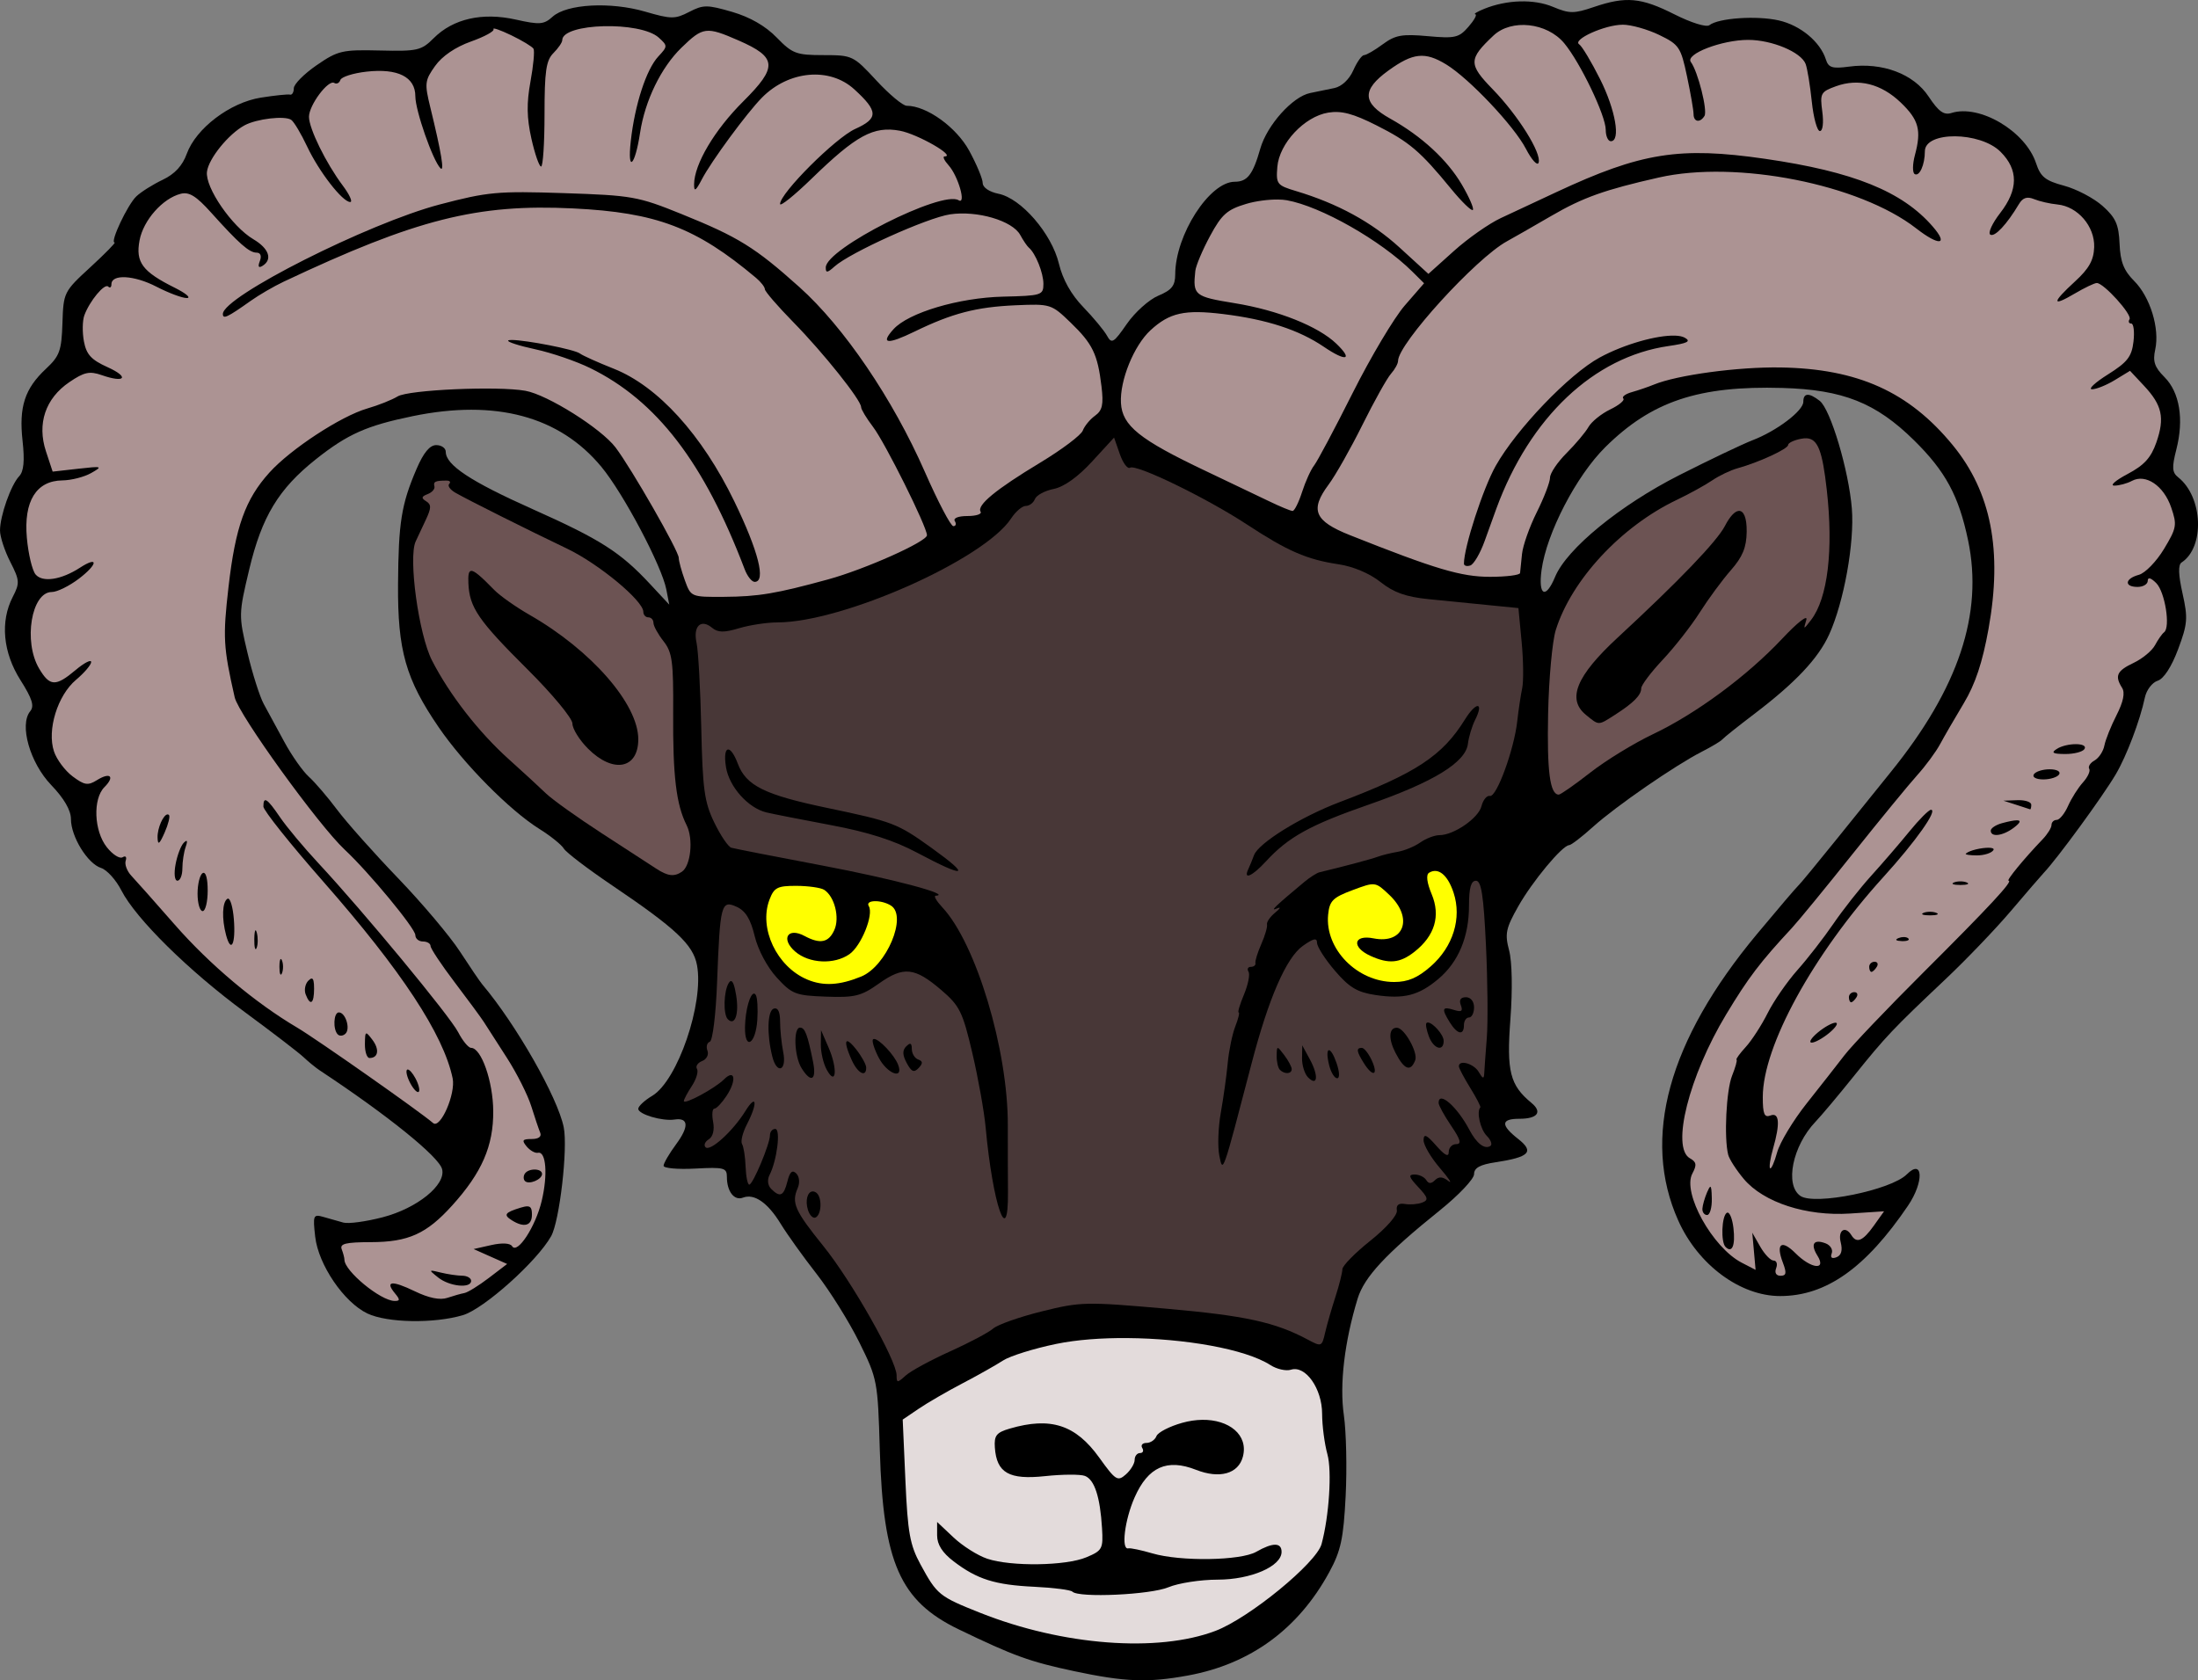
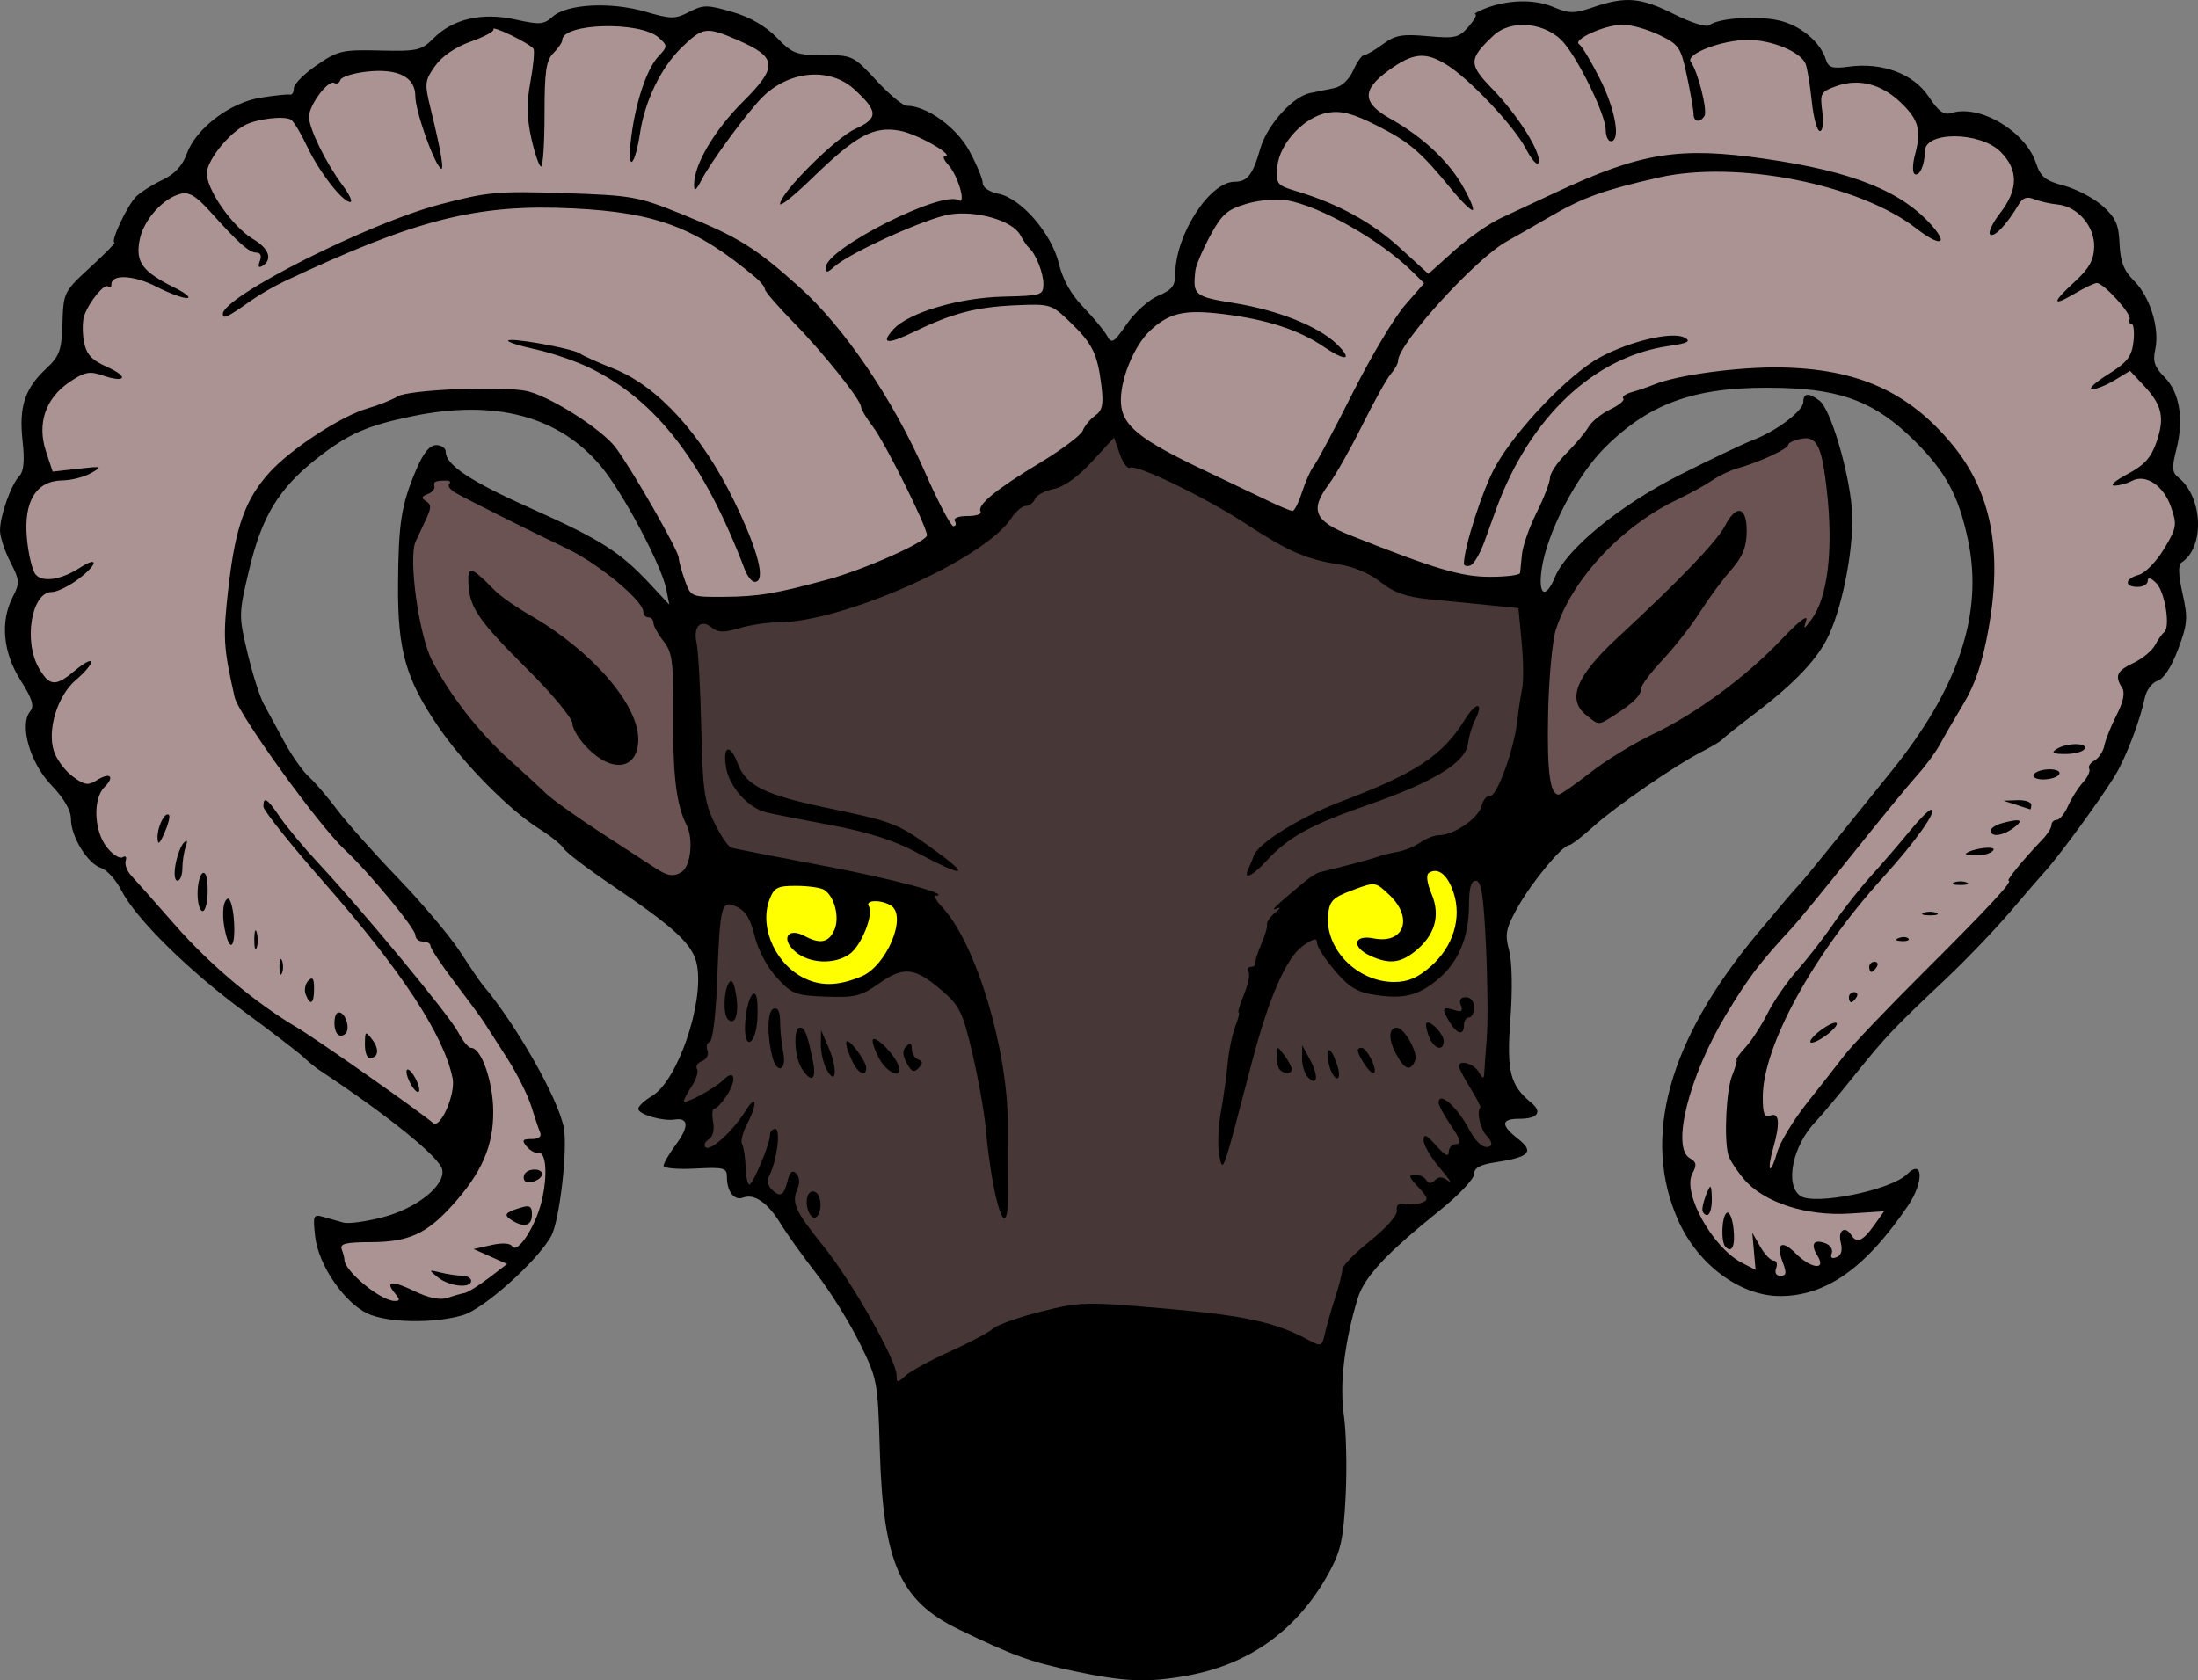
<svg xmlns="http://www.w3.org/2000/svg" version="1.1" viewBox="0 0 578.56 442.32">
  <rect x="0" y="0" width="578.56" height="442.32" fill="#808080" stroke="none" />
  <g transform="translate(-13.333 -29.491)" stroke-width="1.333">
    <path d="m296 469.4c-11.623-2.474-15.87-4.013-30.32-10.992-15.447-7.46-19.897-17.551-20.758-47.075-0.534-18.307-0.638-18.856-5.412-28.503-2.677-5.41-7.736-13.51-11.242-18-3.506-4.49-7.755-10.421-9.441-13.181-3.401-5.565-6.954-8.029-9.929-6.887-2.286 0.877-4.231-1.62-4.231-5.429 0-2.43-0.74-2.627-8.333-2.22-4.583 0.246-8.333-0.088-8.333-0.741 0-0.653 1.48-3.194 3.289-5.646 3.457-4.685 3.307-7.08-0.407-6.52-3.221 0.486-9.549-1.385-9.549-2.823 0-0.678 1.65-2.215 3.667-3.416 6.672-3.972 13.676-24.394 11.798-34.402-1.011-5.391-5.536-9.641-22.39-21.032-6.375-4.309-12.075-8.654-12.667-9.657-0.591-1.002-3.497-3.336-6.456-5.186-7.771-4.858-19.835-17.043-26.474-26.74-8.681-12.68-10.823-20.206-10.706-37.618 0.109-16.282 0.87-21.047 4.845-30.333 1.859-4.343 3.497-6.333 5.213-6.333 1.376 0 2.502 0.795 2.502 1.768 0 3.476 6.561 7.808 22.822 15.069 17.886 7.987 23.115 11.319 30.927 19.706l5.083 5.457-0.774-4c-1.201-6.203-11.28-25.248-17.072-32.257-11.017-13.332-27.824-17.859-49.652-13.374-12.144 2.495-17.181 4.736-25.509 11.346-9.827 7.8-14.243 15.099-17.56 29.027-2.792 11.721-2.8 12.094-0.46 21.924 1.309 5.5 3.239 11.569 4.288 13.488s3.493 6.418 5.43 10 4.838 7.702 6.447 9.155c1.608 1.454 4.951 5.354 7.428 8.667 2.477 3.313 9.697 11.424 16.044 18.024s13.68 15.293 16.294 19.318c2.614 4.025 5.266 7.925 5.893 8.667 8.886 10.521 19.859 29.78 21.423 37.603 1.114 5.57-1.098 24.704-3.313 28.654-3.717 6.631-17.699 19.148-23.226 20.793-7.586 2.257-19.91 2.044-25.133-0.435-6.18-2.933-12.916-12.839-13.748-20.216-0.637-5.65-0.504-5.967 2.179-5.2 1.571 0.449 3.93 1.117 5.242 1.484 1.312 0.367 5.962-0.263 10.333-1.4 9.112-2.37 16.729-8.544 15.647-12.682-0.861-3.292-14.473-14.279-32.111-25.918-1.111-0.733-3.054-2.314-4.318-3.514-1.264-1.199-8.216-6.535-15.45-11.857-14.822-10.904-28.748-24.635-32.556-32.1-1.404-2.751-3.803-5.399-5.333-5.885-3.537-1.123-7.919-8.237-7.925-12.869-0.003-2.314-1.813-5.44-5.178-8.942-5.622-5.851-8.48-15.901-5.534-19.452 1.128-1.359 0.514-3.31-2.572-8.178-4.621-7.286-5.374-15.451-2.023-21.93 1.871-3.619 1.819-4.342-0.667-9.214-1.484-2.908-2.697-6.619-2.697-8.246 0-3.866 2.872-11.994 5.05-14.293 1.207-1.274 1.47-4.043 0.885-9.333-0.988-8.93 0.575-13.726 6.176-18.958 3.588-3.352 4.088-4.741 4.323-12.003 0.261-8.094 0.367-8.306 7.342-14.72 3.892-3.579 6.766-6.507 6.385-6.507-1.277 0 3.425-9.976 5.728-12.152 1.252-1.184 4.374-3.147 6.937-4.363 3.153-1.496 5.199-3.702 6.327-6.822 2.431-6.722 11.388-13.516 19.514-14.803 3.667-0.581 7.117-0.937 7.667-0.791 0.55 0.146 1-0.607 1-1.671s2.703-3.796 6.008-6.069c5.604-3.855 6.724-4.116 16.661-3.877 9.903 0.239 10.901 0.009 14.171-3.261 5.105-5.105 12.802-6.845 21.585-4.879 6.296 1.409 7.4 1.323 9.695-0.753 3.713-3.36 15.226-3.993 24.355-1.339 6.875 1.999 7.867 2.005 11.597 0.077 3.714-1.921 4.723-1.922 11.298-0.01 4.698 1.366 8.794 3.72 11.727 6.74 4.132 4.254 5.155 4.641 12.292 4.641 7.631 0 7.906 0.131 13.946 6.667 3.389 3.667 6.985 6.667 7.993 6.667 5.255 0 13.084 5.64 16.474 11.869 1.943 3.57 3.533 7.385 3.533 8.478 0 1.156 1.734 2.333 4.151 2.817 5.965 1.193 14.008 10.495 15.902 18.392 1.003 4.181 3.212 8.122 6.405 11.43 2.681 2.777 5.492 6.165 6.246 7.529 1.24 2.241 1.745 1.942 5.238-3.099 2.126-3.068 5.859-6.411 8.295-7.429 3.518-1.47 4.43-2.619 4.436-5.585 0.021-10.393 9.018-24.401 15.672-24.401 3.321 0 4.772-1.881 6.721-8.714 1.763-6.182 8.486-13.69 13.109-14.638 1.736-0.356 4.606-0.946 6.377-1.311 1.934-0.399 3.928-2.263 4.992-4.667 0.975-2.202 2.25-4.003 2.834-4.003 0.584 0 2.802-1.287 4.929-2.859 3.277-2.423 5.081-2.749 11.825-2.137 7.205 0.653 8.221 0.419 10.737-2.474 1.528-1.758 2.333-3.234 1.788-3.28-0.545-0.046 0.509-0.691 2.342-1.432 5.989-2.42 13.076-2.627 18.099-0.528 4.359 1.821 5.522 1.826 10.774 0.043 8.447-2.868 12.412-2.506 21.216 1.935 4.414 2.226 8.401 3.462 9.188 2.847 2.403-1.879 12.409-2.567 18.251-1.255 5.696 1.28 10.932 5.623 12.416 10.298 0.682 2.149 1.694 2.459 6.098 1.868 8.782-1.178 16.989 1.909 20.938 7.875 2.607 3.939 4.021 4.961 5.998 4.334 7.443-2.362 19.505 4.796 22.287 13.226 1.185 3.59 2.441 4.598 7.377 5.918 3.272 0.875 7.837 3.278 10.145 5.34 3.449 3.082 4.243 4.854 4.458 9.95 0.2 4.735 1.107 7.046 3.838 9.778 4.22 4.22 6.765 12.509 5.546 18.061-0.688 3.131-0.181 4.637 2.444 7.262 3.988 3.988 5.151 11.077 3.121 19.022-1.222 4.784-1.136 6.064 0.497 7.36 6.516 5.171 7.032 18.4 0.874 22.407-0.929 0.604-0.847 3.228 0.252 8.142 1.455 6.503 1.335 8.02-1.167 14.708-1.732 4.628-3.774 7.769-5.383 8.28-1.426 0.453-2.936 2.433-3.355 4.401-1.311 6.152-4.811 15.385-7.676 20.244-3.429 5.817-15.298 22.065-18.92 25.901-0.744 0.788-4.644 5.31-8.667 10.05-4.023 4.74-11.786 12.84-17.251 18-13.862 13.089-15.766 15.101-24.064 25.438-4.033 5.024-8.593 10.454-10.132 12.066-6.047 6.333-8.145 16.663-3.965 19.525 3.726 2.551 23.846-1.528 27.994-5.677 4.334-4.334 4.577 1.977 0.317 8.254-11.138 16.412-21.562 23.776-33.659 23.776-10.49 0-21.593-8.226-26.803-19.859-9.722-21.705-2.664-47.377 20.748-75.475 5.5-6.6 10.36-12.3 10.801-12.667 0.441-0.367 5.147-6.067 10.458-12.667s11.588-14.388 13.949-17.306c17.833-22.047 24.37-41.645 20.33-60.955-2.454-11.727-5.945-18.188-14.243-26.356-10.021-9.865-18.693-13.312-34.639-13.768-22.047-0.631-34.413 3.503-46.616 15.584-7.622 7.546-15.442 22.616-16.772 32.32-0.931 6.793 1.079 7.817 3.564 1.817 3.058-7.383 17.083-18.864 32.716-26.781 8.04-4.072 16.719-8.208 19.285-9.192 6.321-2.423 13.333-7.734 13.333-10.097 0-2.373 1.472-2.463 4.305-0.265 2.853 2.213 7.661 18.324 8.469 28.374 0.723 8.998-2.093 24.618-5.977 33.149-2.877 6.32-8.876 12.679-19.775 20.961-4.229 3.213-7.988 6.21-8.355 6.66-0.367 0.45-2.767 1.889-5.333 3.2-7.077 3.613-22.673 14.375-28.667 19.783-2.933 2.646-5.769 4.826-6.301 4.843-1.811 0.058-9.687 9.529-13.415 16.132-3.262 5.777-3.554 7.192-2.394 11.574 0.788 2.975 0.926 10.298 0.341 18.119-1.028 13.756-0.125 17.348 5.538 22.024 2.946 2.433 1.615 4.182-3.181 4.182-4.884 0-4.978 1.642-0.306 5.317 4.31 3.39 2.959 4.782-5.949 6.129-4.126 0.624-5.667 1.478-5.667 3.139 0 1.255-4.05 5.537-8.999 9.515-14.213 11.423-19.917 17.553-21.659 23.279-3.46 11.37-4.782 22.557-3.619 30.62 0.635 4.4 0.848 14 0.475 21.333-0.57 11.202-1.258 14.399-4.303 20-8.137 14.966-20.731 24.193-37.14 27.211-10.601 1.95-16.626 1.721-30.088-1.144z" />
-     <path d="m310.11 381.73c-6.799-0.053-13.382 0.429-18.775 1.543-5.867 1.212-12.158 3.176-13.98 4.365s-6.622 3.893-10.666 6.008c-4.044 2.115-9.241 5.128-11.549 6.695l-4.195 2.85 0.711 16.068c0.606 13.711 1.189 16.951 3.977 22.07 4.348 7.986 4.891 8.424 15.703 12.725 21.661 8.616 46.715 10.538 61.943 4.752 8.861-3.367 26.566-17.863 27.918-22.857 1.988-7.345 2.761-19.23 1.537-23.637-0.761-2.741-1.387-7.53-1.391-10.641-9e-3 -6.652-4.37-12.83-8.197-11.615-1.296 0.411-3.733-0.137-5.416-1.219-6.661-4.279-22.662-6.99-37.619-7.107zm19.623 21.523c7.131-0.112 12.25 3.978 10.754 9.697-1.181 4.516-6.124 5.9-12.342 3.457-7.634-2.999-12.606-0.764-16.154 7.258-2.619 5.921-3.603 13.892-1.656 13.42 0.55-0.133 3.401 0.464 6.334 1.326 7.393 2.174 23.222 1.933 27.332-0.416 4.355-2.49 6.668-2.483 6.668 0.02 0 3.807-8.055 7.303-16.838 7.309-4.494 3e-3 -10.324 0.906-12.957 2.006-4.742 1.981-23.584 2.841-25.271 1.154-0.464-0.464-4.965-1.042-10.002-1.283-10.398-0.497-15.051-1.962-21.26-6.697-2.969-2.265-4.34-4.425-4.34-6.838v-3.527l4.334 4.084c2.383 2.245 6.372 4.762 8.865 5.594 6.283 2.096 20.643 1.893 26.057-0.369 4.232-1.768 4.481-2.229 4.154-7.666-0.496-8.245-1.983-12.799-4.498-13.764-1.2-0.46-5.921-0.435-10.492 0.055-9.484 1.016-12.756-0.848-13.219-7.525-0.219-3.17 0.405-3.962 3.936-4.994 10.748-3.141 17.331-1.006 23.531 7.635 4.304 5.999 4.848 6.345 7 4.449 1.283-1.13 2.332-2.861 2.332-3.848 0-0.986 0.635-1.793 1.412-1.793 0.777 0 1.041-0.601 0.588-1.334-0.453-0.733 0.048-1.332 1.113-1.332 1.065 0 2.245-0.807 2.623-1.793 0.378-0.986 3.435-2.562 6.793-3.502 1.804-0.505 3.557-0.755 5.203-0.781z" fill="#e3dbdb" />
    <path d="m306.58 144.68-5.816 6.334c-3.699 4.029-7.364 6.644-10.07 7.186-2.34 0.468-4.565 1.664-4.947 2.66-0.382 0.996-1.463 1.811-2.4 1.811s-2.671 1.476-3.853 3.281c-7.082 10.809-44.342 27.387-61.557 27.387-2.726 0-7.257 0.689-10.068 1.531-3.956 1.185-5.562 1.159-7.098-0.115-2.952-2.45-5.051-0.417-4.09 3.959 0.458 2.084 1.015 12.18 1.24 22.436 0.354 16.106 0.82 19.492 3.418 24.857 1.654 3.417 3.679 6.409 4.502 6.648 0.823 0.24 11.623 2.353 24 4.695 18.546 3.51 34.307 7.711 29.777 7.936-0.579 0.029 0.21 1.403 1.752 3.053 8.888 9.508 17.289 37.462 17.242 57.373-0.012 5.294 0.006 13.206 0.041 17.582 0.122 15.245-4.015 3.294-5.873-16.969-0.387-4.224-1.969-13.069-3.516-19.656-2.546-10.846-3.319-12.409-8.191-16.58-6.976-5.972-9.917-6.277-16.381-1.691-4.68 3.32-6.338 3.731-13.947 3.455-8.008-0.29-8.951-0.656-12.957-5.029-2.516-2.746-4.943-7.31-5.811-10.928-1.067-4.447-2.408-6.632-4.717-7.684-4.102-1.869-4.397-0.739-5.172 19.764-0.324 8.578-1.17 15.501-1.924 15.752-0.74 0.247-1.017 1.305-0.615 2.352s-0.229 2.271-1.4 2.721c-1.172 0.45-1.783 1.382-1.357 2.07 0.426 0.689-0.177 2.705-1.34 4.481-1.163 1.775-2.115 3.563-2.115 3.975 0 1.088 8.186-3.317 10.541-5.672 2.908-2.908 3.425 0.145 0.723 4.269-1.23 1.878-2.685 3.416-3.232 3.416s-0.695 1.563-0.33 3.475c0.404 2.113-0.045 3.913-1.147 4.594-0.996 0.615-1.375 1.554-0.844 2.086 1.212 1.212 7.173-4.195 10.461-9.488 2.994-4.821 3.334-2.16 0.439 3.438-1.13 2.185-1.712 4.527-1.295 5.203 0.418 0.676 0.84 3.358 0.938 5.961 0.098 2.603 0.532 4.729 0.963 4.727 0.962-7e-3 5.449-10.721 5.449-13.01 0-0.909 0.628-1.652 1.395-1.652 1.489 0 0.455 8.313-1.508 12.129-0.654 1.27-0.474 2.751 0.443 3.668 2.331 2.331 3.295 1.879 4.266-1.99 0.632-2.52 1.296-3.114 2.322-2.088 0.831 0.831 0.992 2.458 0.383 3.859-1.69 3.886-0.794 5.904 6.807 15.324 7.423 9.199 19.227 30.047 19.227 33.957 0 2.052 0.182 2.057 2.394 0.055 1.317-1.192 6.566-4.047 11.666-6.344 5.1-2.297 10.213-5.009 11.361-6.025s6.895-3.043 12.771-4.506c10.247-2.55 11.593-2.58 32.805-0.715 20.814 1.83 28.687 3.554 37.297 8.17 3.506 1.88 3.656 1.819 4.479-1.775 0.468-2.046 1.688-6.289 2.707-9.432 1.02-3.142 1.853-6.449 1.853-7.348s3.304-4.271 7.344-7.494c4.242-3.385 7.199-6.759 7-7.986-0.229-1.417 0.48-1.983 2.127-1.701 1.359 0.233 3.399 0.066 4.533-0.369 1.735-0.666 1.569-1.316-1.037-4.09-2.486-2.647-2.673-3.299-0.945-3.299 1.185 0 2.556 0.652 3.049 1.449 0.633 1.024 1.313 1.035 2.314 0.033 1.002-1.002 2.033-0.938 3.516 0.217 1.154 0.899 0.149-0.637-2.234-3.412-2.383-2.776-4.314-6.076-4.291-7.334 0.033-1.783 0.768-1.461 3.334 1.455 2.264 2.573 3.291 3.093 3.291 1.666 0-1.141 0.881-2.074 1.959-2.074 1.48 0 1.153-1.187-1.334-4.852-1.811-2.669-3.293-5.369-3.293-6 0-3.292 4.881 0.974 8.098 7.08 1.895 3.596 3.984 5.212 5.516 4.266 0.591-0.365 0.17-1.568-0.936-2.674-1.697-1.697-2.754-6.365-1.695-7.486 0.173-0.183-1.028-2.505-2.668-5.158-1.64-2.653-2.981-5.203-2.981-5.666 0-1.831 3.947-0.706 5.227 1.49 1.077 1.85 1.379 1.919 1.453 0.334 0.051-1.1 0.356-5.301 0.676-9.334 0.32-4.033 0.219-14.984-0.225-24.334-0.622-13.123-1.223-17-2.635-17-1.3 0-1.83 1.882-1.83 6.504 0 8.25-2.762 14.886-8.053 19.338-5.206 4.38-9.056 5.362-16.592 4.232-4.765-0.715-6.876-1.982-10.648-6.389-2.588-3.024-4.707-6.332-4.707-7.35 0-1.382-0.953-1.17-3.768 0.834-4.324 3.079-8.975 13.754-13.434 30.832-7.707 29.52-7.561 29.103-8.518 24.363-0.477-2.366-0.3-7.467 0.393-11.334 0.693-3.867 1.511-9.729 1.818-13.029 0.307-3.3 1.207-7.651 2-9.668 0.793-2.017 1.188-3.666 0.877-3.666s0.322-2.128 1.408-4.727 1.621-5.299 1.188-6c-0.433-0.701-0.154-1.273 0.623-1.273 0.777 0 1.316-0.45 1.197-1-0.118-0.55 0.579-2.8 1.549-5 0.97-2.2 1.644-4.518 1.498-5.15-0.146-0.632 0.808-2.026 2.119-3.098 1.483-1.213 1.627-1.622 0.383-1.082-1.823 0.79-0.251-0.717 7.334-7.033 1.467-1.221 3.267-2.365 4-2.539 6.181-1.47 13.687-3.472 15.332-4.09 1.1-0.413 3.447-0.992 5.215-1.287 1.768-0.295 4.451-1.404 5.963-2.463 1.512-1.059 3.768-1.924 5.012-1.924 3.813 0 10.307-4.472 11.104-7.646 0.415-1.653 1.413-2.859 2.217-2.68 1.757 0.391 6.366-12.214 7.193-19.674 0.325-2.933 0.909-6.835 1.297-8.668 0.387-1.833 0.323-7.332-0.143-12.221l-0.846-8.889-7.84-0.777c-4.311-0.428-11.428-1.137-15.816-1.574-5.945-0.592-9.171-1.743-12.658-4.514-2.833-2.252-7.181-4.093-11.021-4.666-8.341-1.244-13.44-3.459-24.148-10.49-10.618-6.972-29.109-15.951-30.756-14.934-0.648 0.4-1.856-1.218-2.686-3.598l-1.508-4.328zm95.709 70.674c0.606 0.016 0.536 1.238-0.674 3.652-0.826 1.649-1.677 4.473-1.891 6.275-0.58 4.891-9.037 10.081-26.096 16.012-15.463 5.376-21.145 8.516-27.078 14.961-3.584 3.893-6.007 4.976-4.66 2.084 0.427-0.917 1.114-2.589 1.525-3.715 1.169-3.198 12.322-10.11 22.586-13.996 20.049-7.591 27.006-12.176 32.908-21.693 1.493-2.407 2.773-3.596 3.379-3.58zm-197.16 11.451c0.635 0.139 1.521 1.358 2.414 3.725 2.186 5.79 7.042 8.194 23.51 11.637 17.34 3.625 18.468 4.057 27.502 10.547 10.596 7.612 9.049 8.095-3.883 1.211-6.051-3.221-12.893-5.405-22.668-7.236-7.7-1.443-15.324-2.943-16.943-3.332-4.798-1.154-9.793-6.744-10.629-11.898-0.524-3.23-0.12-4.832 0.697-4.652zm0.586 60.951c0.523-0.05 0.976 1.191 1.397 3.779 0.797 4.91-0.331 8.132-2.195 6.268-1.266-1.266-1.104-7.43 0.252-9.568 0.191-0.301 0.373-0.462 0.547-0.479zm6.088 3.297c0.167 0.004 0.33 0.122 0.479 0.373 0.405 0.685 0.58 3.62 0.391 6.523-0.426 6.516-3.374 8.184-3.24 1.832 0.094-4.478 1.349-8.75 2.371-8.729zm187.39 0.951c1.254 0 2.143 1.106 2.143 2.666 0 1.467-0.601 2.668-1.334 2.668s-1.332 0.9-1.332 2c0 2.795-1.718 2.49-3.68-0.65-2.284-3.658-2.082-4.333 1.004-3.353 2.041 0.648 2.472 0.358 1.857-1.244-0.522-1.36-0.055-2.086 1.342-2.086zm-181.81 2.939c0.838 0.018 1.285 1.205 1.285 3.449 0 2.169 0.374 5.82 0.832 8.111 0.975 4.876-1.679 5.902-2.881 1.113-1.48-5.897-1.295-12.05 0.381-12.611 0.135-0.045 0.263-0.065 0.383-0.062zm171.79 3.717c1.256-0.002 4.164 3.179 4.164 4.84 0 2.92-2.641 2.131-3.887-1.162-0.624-1.65-0.92-3.236-0.656-3.523 0.096-0.105 0.225-0.154 0.379-0.154zm-165.26 1.344c1.299 0 1.975 1.774 3.43 9 0.978 4.861-0.514 5.693-3.018 1.684-1.932-3.094-2.225-10.684-0.412-10.684zm156.97 0.041c0.064-0.003 0.131-0.003 0.199 0 1.932 0.088 5.538 6.537 4.771 8.533-1.212 3.159-2.889 2.532-5.205-1.947-1.877-3.631-1.755-6.5 0.234-6.586zm-151.44 0.625 1.996 4.598c2.418 5.575 2.014 10.362-0.492 5.824-0.885-1.602-1.583-4.603-1.555-6.668l0.051-3.754zm13.955 2.328c1.3-0.037 5.331 4.16 6.334 6.773 1.562 4.07-2.89 2.425-5.123-1.893-1.173-2.268-1.838-4.418-1.478-4.777 0.067-0.067 0.157-0.1 0.268-0.104zm-7.008 0.59c0.404 0.023 1.175 0.704 2.283 2.113 1.467 1.865 2.666 4.045 2.666 4.846 0 2.647-2.212 1.514-3.785-1.939-1.491-3.273-1.837-5.058-1.164-5.019zm16.471 0.68c0.336-0.012 0.479 0.432 0.479 1.357 0 1.185 0.749 2.432 1.666 2.768 1.265 0.464 1.297 1.006 0.125 2.254-1.207 1.286-1.888 1.002-3.125-1.309-1.143-2.135-1.177-3.357-0.123-4.41 0.428-0.428 0.749-0.652 0.979-0.66zm103.25 0.402 2.031 3.746c2.317 4.274 2.013 7.206-0.488 4.705-0.908-0.908-1.625-3.181-1.596-5.051l0.053-3.4zm15.68 0.668c0.616 0 1.801 1.499 2.637 3.332 1.806 3.963 0.261 4.468-2.102 0.686-1.943-3.111-2.064-4.018-0.535-4.018zm-22.117 0.039c0.254-0.024 0.745 0.609 1.707 1.881 1.077 1.423 1.957 3.075 1.957 3.668 0 1.304-1.882 1.419-3.111 0.189-0.489-0.489-0.869-2.14-0.846-3.668 0.021-1.365 0.039-2.046 0.293-2.07zm13.479 0.57c0.439 0.003 1.181 1.081 1.963 3.322 0.828 2.376 0.901 4.068 0.178 4.068-0.681 0-1.621-1.529-2.09-3.397-0.658-2.621-0.548-3.997-0.051-3.994zm-135.94 37.184c0.271-0.014 0.569 0.068 0.885 0.264 1.605 0.992 1.608 5.558 0.004 6.549-0.681 0.421-1.621-0.437-2.088-1.908-0.805-2.537-0.107-4.835 1.199-4.904z" fill="#483737" />
    <path d="m389.94 283.88c5.886-5.168 8.216-12.693 6.005-19.392-1.558-4.719-4.045-6.737-6.463-5.242-0.828 0.512-0.571 2.599 0.693 5.624 2.393 5.729 0.832 10.958-4.531 15.176-3.816 3.002-6.749 3.274-11.577 1.074-5.076-2.313-4.497-5.673 0.795-4.614 8.077 1.615 10.601-5.372 4.142-11.465-3.664-3.457-3.671-3.458-9.667-1.22-5.186 1.936-6.056 2.812-6.412 6.458-0.88 9.023 7.632 17.707 17.365 17.717 3.64 4e-3 6.199-1.088 9.648-4.117z" fill="#ff0" />
    <path d="m240 286.57c6.68-2.729 12.23-15.916 7.863-18.681-2.57-1.627-6.875-1.525-5.847 0.139 1.354 2.191-1.971 10.458-5.082 12.636-4.016 2.813-10.63 2.493-14.302-0.692-3.842-3.332-1.955-6.462 2.469-4.094 4.118 2.204 6.327 1.769 7.836-1.543 1.485-3.259 0.074-8.863-2.672-10.609-0.88-0.559-4.165-1.026-7.3-1.038-4.994-0.018-5.872 0.432-7.088 3.632-2.868 7.542 1.917 17.655 9.95 21.033 4.218 1.773 8.492 1.537 14.171-0.784z" fill="#ff0" />
    <path d="m488.85 144.87c-0.432-0.02-0.903 0.025-1.416 0.123-1.886 0.361-3.43 1.094-3.43 1.631 0 1.034-7.749 4.606-13.332 6.144-1.833 0.505-4.835 1.942-6.668 3.191s-6.032 3.56-9.332 5.135c-14.622 6.979-27.689 21.04-31.824 34.244-0.919 2.933-1.826 12.833-2.018 22-0.318 15.235 0.483 21.332 2.805 21.332 0.479 0 4.208-2.607 8.287-5.795 4.079-3.188 11.49-7.73 16.469-10.094 11.402-5.412 24.862-15.36 34.076-25.18 3.989-4.252 6.777-6.424 6.33-4.932-0.793 2.646-0.782 2.646 1.232 0.041 4.401-5.691 5.941-18.441 4.144-34.322-1.142-10.098-2.302-13.382-5.324-13.52zm-357.96 11.135c-2.97 0-3.553 0.273-3.209 1.504 0.19 0.68-0.611 1.604-1.779 2.053-1.652 0.634-1.742 1.05-0.406 1.875 1.397 0.864 1.388 1.76-0.045 4.814-0.968 2.064-2.182 4.654-2.697 5.754-1.993 4.252 0.779 24.496 4.293 31.359 4.616 9.016 12.279 18.866 20.246 26.023 3.643 3.272 8.012 7.292 9.709 8.932 1.697 1.64 8.316 6.373 14.709 10.516 6.393 4.143 12.824 8.32 14.291 9.281 3.088 2.025 4.752 2.236 6.803 0.867 2.368-1.58 3.087-8.653 1.25-12.289-2.729-5.402-3.636-12.986-3.531-29.533 0.086-13.549-0.238-15.95-2.545-18.883-1.454-1.848-2.643-4.015-2.643-4.816 0-0.801-0.601-1.457-1.334-1.457s-1.332-0.654-1.332-1.453c0-2.923-11.751-12.657-20.094-16.645-10.481-5.01-25.881-12.719-29.34-14.688-1.403-0.799-2.155-1.849-1.67-2.334 0.485-0.485 0.18-0.881-0.676-0.881zm340.1 7.981c1.3-0.118 2.159 1.752 2.107 5.486-0.057 4.137-1.073 6.605-4.172 10.135-2.253 2.566-5.931 7.559-8.174 11.096-2.243 3.537-6.629 9.142-9.746 12.455-3.117 3.313-5.666 6.702-5.666 7.531 0 1.799-2.052 3.864-6.953 7-4.423 2.83-4.121 2.831-7.609-0.018-5.054-4.127-2.533-10.256 8.359-20.332 16.162-14.95 26.138-25.339 28.242-29.408 1.323-2.558 2.6-3.854 3.611-3.945zm-333.65 15.791c0.872-0.1 2.658 1.508 6.082 5.01 1.511 1.545 5.711 4.507 9.334 6.582 16.21 9.285 28.586 23.453 28.586 32.723 0 7.843-6.624 9.085-13.23 2.478-2.256-2.256-4.104-5.229-4.104-6.606 0-1.376-5.306-7.78-11.791-14.23-12.999-12.929-15.322-16.314-15.594-22.713-0.087-2.055 0.038-3.166 0.717-3.244z" fill="#6c5353" />
    <path d="m440.45 36c-4.667 0-13.363 3.932-11.43 5.168 0.716 0.458 3.18 4.564 5.475 9.127 4.073 8.098 5.507 16.371 2.838 16.371-0.733 0-1.333-1.35-1.334-3-1e-3 -3.741-6.703-17.718-10.93-22.797-4.539-5.453-13.896-6.468-18.621-2.018-6.598 6.215-6.618 7.537-0.213 14.127 6.699 6.893 12.934 16.864 12.092 19.338-0.315 0.926-1.816-0.717-3.336-3.65-3.113-6.008-14.937-18.52-20.992-22.215-5.585-3.408-8.741-3.074-15.217 1.617-7.041 5.1-6.903 8.525 0.51 12.664 8.263 4.613 15.008 10.834 18.846 17.383 1.935 3.303 3.231 6.292 2.879 6.644-0.352 0.352-2.924-2.145-5.715-5.551-8.115-9.903-10.976-12.34-19.619-16.703-6.176-3.118-9.255-3.933-12.721-3.371-6.265 1.017-12.903 8.095-13.406 14.297-0.366 4.505-0.098 4.849 4.891 6.344 10.972 3.287 19.983 8.203 27.305 14.895l7.57 6.92 6.699-6.021c3.684-3.312 9.235-7.209 12.338-8.66 3.103-1.451 9.705-4.536 14.67-6.856 22.291-10.411 32.366-12.017 54.896-8.758 23.252 3.364 36.138 8.571 44.162 17.848 4.244 4.906 1.679 5.174-4.379 0.459-14.941-11.629-47.244-18.017-67.709-13.389-14.309 3.236-19.979 5.26-28.301 10.098-4.753 2.763-10.019 5.776-11.701 6.697-8.171 4.472-28.664 26.983-28.664 31.486 0 0.712-0.843 2.243-1.873 3.4-1.03 1.158-4.406 7.206-7.504 13.439-3.098 6.233-7.095 13.295-8.883 15.693-5.001 6.709-3.784 9.611 5.594 13.34 22.523 8.956 29.282 10.967 36.871 10.967 4.287 0 7.847-0.45 7.91-1 0.063-0.55 0.292-2.8 0.51-5 0.218-2.2 1.966-7.148 3.885-10.994 1.919-3.846 3.49-7.947 3.49-9.111 0-1.165 1.951-4.065 4.334-6.445 2.383-2.38 4.987-5.48 5.787-6.889 0.8-1.408 3.373-3.487 5.719-4.619 2.346-1.132 3.896-2.428 3.445-2.879-0.451-0.451 0.576-1.212 2.281-1.691 1.705-0.48 4.301-1.367 5.768-1.971 6.13-2.526 22.133-4.692 33.336-4.512 20.343 0.327 33.812 6.405 45.338 20.455 10.12 12.337 13.123 27.758 9.414 48.359-1.593 8.848-3.481 14.53-6.5 19.561-2.34 3.9-5.156 8.759-6.256 10.799-1.1 2.04-3.805 5.71-6.012 8.156-2.207 2.446-9.848 11.76-16.98 20.699-7.132 8.939-14.325 17.713-15.986 19.5-8.387 9.02-11.497 13.111-17.346 22.816-9.772 16.216-14.511 35.045-9.523 37.836 1.74 0.974 1.863 1.745 0.637 4.035-2.696 5.038 5.305 19.472 13 23.451l3.65 1.887-0.436-4.889-0.436-4.889 2.092 3.666c1.15 2.017 2.737 3.668 3.525 3.668 0.788 0 1.088 0.9 0.666 2-0.464 1.209-0.004 2 1.158 2 1.519 0 1.649-0.727 0.615-3.445-1.918-5.045-0.377-6.185 3.34-2.469 4.101 4.101 8.21 4.558 5.764 0.641-1.925-3.082-1.005-4.468 2.158-3.254 1.247 0.479 1.963 1.663 1.592 2.631-0.428 1.116 0.029 1.489 1.248 1.022 1.281-0.492 1.653-1.804 1.119-3.932-0.798-3.178 1.196-4.493 2.822-1.861 1.372 2.22 3.015 1.524 5.871-2.486l2.719-3.818-8.961 0.588c-11.48 0.753-22.753-2.911-27.949-9.086-1.97-2.341-3.825-5.219-4.121-6.394-1.125-4.461-0.507-16.965 1.027-20.803 0.88-2.2 1.409-4.1 1.174-4.225-0.235-0.124 0.855-1.625 2.422-3.334 1.567-1.709 4.16-5.717 5.762-8.906 1.601-3.19 5.128-8.29 7.834-11.334 2.707-3.044 6.97-8.534 9.475-12.201 2.505-3.667 6.997-9.366 9.984-12.666 2.987-3.3 7.51-8.549 10.051-11.666 2.541-3.117 5.082-5.668 5.646-5.668 1.883 0-3.996 8.312-12.514 17.691-18.516 20.39-31.752 44.539-31.754 57.934-5.2e-4 4.452 0.417 5.465 2 4.857 2.378-0.913 2.613 2.066 0.689 8.771-0.721 2.513-1.064 4.816-0.764 5.117 0.301 0.301 1.135-1.583 1.853-4.186 0.719-2.603 4.212-8.394 7.764-12.871 3.551-4.477 8.045-10.207 9.984-12.732 1.94-2.525 11.239-12.281 20.666-21.678 17.455-17.399 23.806-24.236 22.51-24.236-0.697 0 4.115-5.855 8.963-10.904 1.283-1.337 2.334-3.03 2.334-3.764 0-0.733 0.612-1.332 1.361-1.332 0.749 0 2.095-1.651 2.99-3.668 0.896-2.017 2.663-4.807 3.926-6.201 1.263-1.394 2.005-3.009 1.648-3.586-0.357-0.577 0.275-1.565 1.404-2.197 1.129-0.632 2.294-2.398 2.588-3.926 0.294-1.527 1.739-5.136 3.209-8.018 1.78-3.489 2.267-5.88 1.459-7.156-2.006-3.169-1.401-4.484 3.022-6.582 2.319-1.1 4.857-3.199 5.639-4.666 0.782-1.467 1.856-2.994 2.387-3.393 1.727-1.295 0.239-10.642-2.061-12.941-1.416-1.416-2.238-1.643-2.238-0.619 0 0.89-1.201 1.619-2.668 1.619-3.613 0-3.384-2.183 0.334-3.188 1.65-0.446 4.622-3.503 6.604-6.793 3.353-5.566 3.483-6.329 1.875-11-1.957-5.685-6.689-8.87-10.307-6.934-1.282 0.686-3.363 1.248-4.627 1.248s0.294-1.37 3.461-3.045c4.396-2.325 6.192-4.296 7.596-8.334 2.251-6.475 1.525-9.804-3.254-14.908l-3.682-3.932-4 2.436c-2.2 1.339-4.9 2.426-6 2.416-1.1-0.01 0.781-1.763 4.178-3.897 5.138-3.227 6.27-4.681 6.732-8.643 0.306-2.619 0.04-4.762-0.59-4.762s-0.829-0.508-0.445-1.129c0.747-1.208-6.785-9.537-8.623-9.537-0.604 0-3.233 1.26-5.842 2.799-6.079 3.587-6.031 2.418 0.133-3.231 3.672-3.365 4.911-5.592 5.023-9.02 0.179-5.46-4.341-10.706-9.668-11.221-1.96-0.189-4.727-0.821-6.146-1.406-1.849-0.762-2.984-0.388-4 1.318-3.179 5.339-6.367 8.742-7.523 8.027-0.674-0.417 0.491-2.973 2.59-5.68 4.797-6.185 4.833-11.4 0.111-16.121-5.377-5.377-19.93-5.476-19.93-0.137 0 3.56-1.441 6.76-2.695 5.984-0.596-0.368-0.561-2.615 0.078-4.992 1.76-6.55 1.027-9.262-3.728-13.824-5.144-4.935-11.114-6.441-17.045-4.297-4.028 1.457-4.255 1.878-3.611 6.678 0.396 2.951 0.127 5.121-0.633 5.121-0.725 0-1.684-3.5-2.131-7.777-0.447-4.277-1.179-8.73-1.627-9.896-1.194-3.11-8.877-6.326-15.115-6.326-6.954 0-16.651 3.743-15.09 5.824 1.85 2.466 4.454 12.792 3.582 14.203-1.173 1.898-2.873 1.599-2.873-0.506 0-0.996-0.779-5.48-1.73-9.965-1.623-7.647-2.076-8.323-7.309-10.855-3.069-1.486-7.399-2.701-9.621-2.701zm-268.24 0.389c-5.743 0.153-10.879 1.42-10.879 3.678 0 0.592-1.051 2.125-2.334 3.408-1.921 1.92-2.332 4.766-2.332 16.094 0 7.568-0.407 13.761-0.904 13.762-0.497 0.001-1.647-3.309-2.553-7.357-1.221-5.458-1.284-9.335-0.244-15 0.771-4.202 1.13-8.095 0.799-8.65-0.331-0.555-2.966-2.151-5.856-3.547-2.89-1.396-4.994-2.118-4.676-1.603 0.318 0.515-2.349 1.976-5.926 3.246-4.087 1.452-7.592 3.839-9.434 6.426-2.728 3.831-2.816 4.59-1.256 10.969 2.888 11.807 3.768 17.108 2.65 15.961-2.027-2.081-6.602-15.2-6.602-18.932 0-5.1-4.607-7.42-12.877-6.488-3.503 0.395-6.591 1.379-6.861 2.189-0.27 0.81-0.992 1.163-1.603 0.785-1.566-0.968-6.658 5.843-6.658 8.904 0 3.098 4.48 12.224 8.887 18.102 1.787 2.383 2.67 4.332 1.965 4.332-2.023 0-8.229-8-11.344-14.623-1.563-3.323-3.44-6.47-4.172-6.992-1.641-1.171-9.1-0.301-12.303 1.435-4.218 2.287-9.459 8.76-9.887 12.209-0.513 4.137 6.571 14.442 12.221 17.779 4.111 2.428 5.108 5.328 2.406 6.998-1.049 0.648-1.282 0.238-0.709-1.254 0.521-1.357 0.189-2.219-0.855-2.219-1.934 0-4.647-2.389-11.98-10.555-3.907-4.35-5.783-5.509-8-4.939-4.763 1.223-9.833 6.963-10.826 12.258-1.084 5.777 0.734 8.224 9.264 12.473 2.933 1.461 4.373 2.682 3.199 2.711-1.174 0.029-4.774-1.314-8-2.982-5.893-3.049-11.865-3.376-11.865-0.65 0 0.805-0.38 1.083-0.844 0.619-0.958-0.958-4.906 3.797-6.291 7.578-0.506 1.382-0.553 4.465-0.105 6.852 0.647 3.447 1.92 4.839 6.193 6.766 5.86 2.643 4.692 4.272-1.512 2.109-3.2-1.116-4.61-0.811-8.525 1.85-6.298 4.279-8.547 10.953-6.144 18.232l1.756 5.322 6.736-0.762c6.322-0.714 6.531-0.643 3.402 1.133-1.833 1.041-5.24 1.913-7.57 1.939-6.875 0.077-10.216 5.466-9.359 15.096 0.378 4.244 1.409 8.589 2.293 9.654 1.81 2.182 6.736 1.438 11.678-1.762 4.954-3.208 4.757-0.946-0.25 2.873-2.538 1.936-5.756 3.519-7.154 3.519-5.365 0-7.535 13.041-3.35 20.127 2.813 4.762 4.371 4.829 9.611 0.42 2.256-1.899 4.102-2.853 4.102-2.119 0 0.733-1.789 2.839-3.977 4.68-4.886 4.112-7.691 13.223-5.809 18.869 0.708 2.123 2.919 5.079 4.914 6.568 3.1 2.315 4.026 2.458 6.379 0.988 3.513-2.194 4.811-0.996 1.984 1.83-3.086 3.086-2.758 11.515 0.615 15.803 1.525 1.939 3.402 3.136 4.172 2.66 0.781-0.483 1.14-0.083 0.811 0.904-0.324 0.973 0.348 2.76 1.494 3.971 1.146 1.211 6.283 7.002 11.416 12.867 9.198 10.51 21.159 20.57 32.221 27.098 5.031 2.969 32.376 22.171 35.779 25.125 1.912 1.659 6-7.708 5.146-11.791-2.414-11.539-13.466-28.338-34.088-51.811-8.649-9.844-15.725-18.714-15.725-19.711 0-2.818 0.979-2.19 4.369 2.799 1.723 2.536 6.262 7.971 10.086 12.08 11.962 12.852 34.589 40.216 36.816 44.523 1.171 2.265 2.699 4.119 3.394 4.119 2.695 0 5.785 8.824 5.836 16.666 0.06 9.166-2.987 16.172-10.793 24.812-6.772 7.496-11.536 9.645-21.424 9.668-6.614 0.015-8.229 0.412-7.666 1.879 0.392 1.022 0.714 2.26 0.715 2.75 5e-3 2.972 9.463 10.768 13.162 10.85 1.489 0.033 1.515-0.339 0.143-1.992-2.719-3.276-0.839-3.478 5.203-0.559 3.7 1.788 6.644 2.387 8.565 1.74 1.61-0.542 3.64-1.115 4.512-1.272 0.872-0.157 3.758-1.941 6.414-3.967l4.828-3.684-4.414-1.963-4.414-1.965 4.652-1.047c2.844-0.64 4.975-0.524 5.482 0.297 1.369 2.214 6.163-5.114 7.785-11.898 1.649-6.899 1.168-13.153-0.975-12.693-0.746 0.16-2.087-0.589-2.981-1.666-1.345-1.62-1.118-1.957 1.316-1.957 1.833 0 2.681-0.629 2.25-1.668-0.38-0.917-1.443-4.067-2.361-7-0.919-2.933-3.789-8.633-6.379-12.666-2.59-4.033-5.326-8.293-6.082-9.467-0.756-1.174-4.226-5.89-7.709-10.48-3.483-4.59-6.332-8.881-6.332-9.533 0-0.653-0.9-1.185-2-1.185s-2-0.756-2-1.678c0-1.766-12.204-16.531-18.59-22.492-6.909-6.449-27.933-35.564-28.963-40.109-3.004-13.255-3.145-15.791-1.625-29.055 1.812-15.811 4.417-23.091 10.783-30.129 5.591-6.182 18.813-14.839 25.727-16.842 2.933-0.85 6.533-2.281 8-3.182 2.851-1.751 26.332-2.787 33.637-1.484 5.814 1.037 19.937 9.916 23.727 14.916 4.219 5.566 16.637 27.26 16.637 29.064 0 0.807 0.721 3.459 1.602 5.894 1.595 4.411 1.636 4.427 10.334 4.369 9.024-0.06 13.736-0.849 27.398-4.596 9.711-2.663 26-9.945 26-11.623 0-2.221-10.999-24.323-14.191-28.516-1.728-2.269-3.143-4.614-3.143-5.211 0-1.844-9.912-14.267-17.816-22.33-4.134-4.217-7.516-8.133-7.516-8.703 0-0.57-1.052-1.92-2.338-3-15.784-13.253-26.162-17.195-48.119-18.271-25.293-1.24-41.263 2.802-76.211 19.289-2.567 1.211-6.466 3.479-8.666 5.039-6.141 4.355-7.334 4.917-7.334 3.457 0-4.557 38.275-23.884 57.084-28.824 12.668-3.327 15.238-3.562 32.666-2.986 17.963 0.594 19.523 0.87 30.918 5.479 15.041 6.083 19.397 8.781 31.086 19.254 11.746 10.524 24.592 29.441 33.004 48.602 3.461 7.883 6.843 14.334 7.514 14.334 0.671 0 0.85-0.601 0.396-1.334-0.482-0.78 0.9-1.332 3.332-1.332 2.287 0 3.841-0.514 3.453-1.141-1.051-1.701 3.993-5.854 15.652-12.889 5.741-3.464 10.802-7.275 11.246-8.469 0.444-1.194 1.893-2.952 3.223-3.908 1.935-1.392 2.275-2.935 1.699-7.731-1.019-8.49-2.333-11.2-8.146-16.807-5.041-4.862-5.28-4.938-14.473-4.537-10.318 0.45-16.681 2.107-26.561 6.914-7.197 3.502-9.104 3.295-5.574-0.605 3.944-4.359 17.202-8.303 28.83-8.578 10.142-0.24 10.626-0.39 10.639-3.338 0.012-2.905-2.077-8.101-3.853-9.58-0.44-0.367-1.455-1.865-2.256-3.332-2.047-3.75-11.358-6.481-18.463-5.416-6.048 0.907-26.356 10.073-30.416 13.729-1.893 1.704-2.326 1.746-2.301 0.227 0.084-4.936 30.599-20.367 34.953-17.676 2.103 1.3-0.093-6.383-2.629-9.197-1.157-1.283-1.628-2.334-1.049-2.334 3.168 0-7.109-5.901-11.777-6.762-6.92-1.277-11.457 1.185-23.197 12.59-4.583 4.452-8.332 7.464-8.332 6.693 0-2.84 14.595-17.417 19.777-19.754 6.144-2.771 6.101-4.642-0.242-10.434-6.488-5.924-17.247-4.953-24.305 2.195-3.962 4.013-13.346 16.767-15.797 21.471-1.63 3.127-2.079 3.419-2.062 1.334 0.042-5.291 5.381-14.301 12.93-21.811 9.139-9.093 8.945-11.606-1.238-16.053-8.495-3.709-9.346-3.6-15.012 1.902-5.368 5.213-9.616 13.944-10.9 22.412-1.337 8.81-3.386 10.663-2.449 2.215 1.068-9.636 4.084-18.909 7.258-22.316 2.478-2.659 2.481-2.807 0.102-4.961-2.424-2.193-8.773-3.153-14.516-3zm177.51 45.627c-2.577-0.024-5.869 0.402-8.322 1.135-5.062 1.512-6.469 2.758-9.553 8.467-1.989 3.682-3.736 7.824-3.883 9.205-0.682 6.401-0.252 6.753 10.373 8.48 11.37 1.848 21.984 6.079 26.754 10.664 4.506 4.331 2.587 4.814-3.281 0.826-6.584-4.474-15.048-7.226-26.543-8.633-10.106-1.236-14.085-0.348-19.09 4.262-4.377 4.032-8.118 13.237-7.785 19.164 0.335 5.975 4.878 9.62 22.279 17.875 6.233 2.957 13.733 6.538 16.666 7.957 2.933 1.419 5.737 2.579 6.231 2.58 0.493 5.8e-4 1.619-2.248 2.502-4.998 0.883-2.75 2.312-5.9 3.178-7 0.865-1.1 5.439-9.701 10.164-19.113 4.725-9.412 10.883-19.748 13.682-22.971l5.088-5.859-3.088-3.062c-8.301-8.227-24.152-17.231-33.09-18.799-0.643-0.113-1.422-0.172-2.281-0.18zm104.53 35.83c1.085 0.039 1.958 0.214 2.547 0.543 1.731 0.969 0.763 1.467-4.275 2.195-19.629 2.838-36.468 18.729-45.299 42.75-0.539 1.467-1.933 5.327-3.098 8.578-1.165 3.252-2.869 6.151-3.785 6.443-0.917 0.293-1.666 0.072-1.666-0.492 0-4.33 5.043-19.849 8.361-25.73 5.475-9.703 19.333-24.15 27.35-28.514 6.504-3.54 15.163-5.94 19.865-5.773zm-306.17 1.143c3.709 0.032 16.418 2.446 17.928 3.576 0.733 0.549 4.733 2.346 8.887 3.992 11.609 4.601 23.233 17.396 31.732 34.932 6.351 13.102 8.389 21.178 5.348 21.178-0.751 0-1.929-1.481-2.617-3.291-10.706-28.159-23.188-44.419-40.682-52.994-3.667-1.797-10.164-4.022-14.438-4.943-4.274-0.921-7.486-1.959-7.139-2.307 0.104-0.104 0.451-0.147 0.98-0.143zm411.65 106.4c1.635 0 2.807 0.427 2.279 1.281-0.453 0.733-2.738 1.324-5.078 1.312-3.237-0.015-3.776-0.329-2.254-1.312 1.322-0.854 3.418-1.281 5.053-1.281zm-6.896 6.615c1.883 0 2.975 0.581 2.51 1.334-0.453 0.733-2.325 1.332-4.158 1.332-1.883 0-2.973-0.579-2.508-1.332 0.453-0.733 2.323-1.334 4.156-1.334zm-8.117 8.125c1.843 0.002 3.293 0.521 3.293 1.209 0 0.733-0.149 1.272-0.332 1.199-0.183-0.073-1.835-0.612-3.668-1.199l-3.332-1.068 3.666-0.133c0.126-0.005 0.25-0.008 0.373-0.008zm-487.27 3.75c0.133-0.002 0.256 0.051 0.367 0.164 0.339 0.345-0.18 2.427-1.152 4.627-1.369 3.095-1.788 3.397-1.855 1.334-0.084-2.549 1.562-6.109 2.641-6.125zm486.72 1.557c1.235-0.015 0.984 0.633-0.748 1.943-2.881 2.179-6.078 2.589-6.078 0.779 0-0.648 1.35-1.538 3-1.98 1.81-0.485 3.085-0.733 3.826-0.742zm-481.78 5.424c0.26-0.019 0.198 0.506-0.184 1.586-0.475 1.343-0.863 3.895-0.863 5.668 0 1.773-0.586 3.225-1.301 3.225-0.744 0-0.954-1.855-0.49-4.334 0.445-2.383 1.42-4.933 2.164-5.666 0.313-0.309 0.538-0.469 0.674-0.479zm474.38 1.799c0.951 0.005 1.538 0.194 1.272 0.625-0.471 0.763-2.422 1.387-4.334 1.387-1.912 0-3.225-0.215-2.92-0.479 1.031-0.889 4.167-1.544 5.982-1.533zm-469.88 6.6c0.681-0.065 1.113 1.706 1.113 4.668 0 2.977-0.599 5.412-1.332 5.412-0.733 0-1.334-2.067-1.334-4.59 0-2.523 0.601-4.957 1.334-5.41 0.075-0.047 0.148-0.073 0.219-0.08zm462.45 2.252c0.604 0 1.208 0.092 1.666 0.277 0.917 0.37 0.167 0.672-1.666 0.672-1.833 0-2.583-0.302-1.666-0.672 0.458-0.185 1.062-0.277 1.666-0.277zm-456.01 4.533c0.628-0.058 1.31 2.263 1.56 5.414 0.521 6.548-0.729 9.113-2.047 4.197-1.173-4.376-1.01-8.721 0.361-9.568 0.041-0.025 0.083-0.039 0.125-0.043zm448.01 3.467c0.604 0 1.208 0.092 1.666 0.277 0.917 0.37 0.167 0.672-1.666 0.672-1.833 0-2.583-0.302-1.666-0.672 0.458-0.185 1.062-0.277 1.666-0.277zm-440.73 4.879c0.097-0.012 0.208 0.195 0.324 0.641 0.338 1.297 0.316 3.097-0.049 4-0.365 0.903-0.642-0.159-0.615-2.359 0.018-1.444 0.154-2.259 0.34-2.281zm433.78 1.777c0.537-0.008 1.009 0.116 1.258 0.365 0.443 0.443-0.344 0.759-1.75 0.701-1.553-0.064-1.868-0.381-0.805-0.807 0.421-0.169 0.879-0.254 1.297-0.26zm-427.12 5.779c0.088 0.007 0.187 0.135 0.291 0.393 0.37 0.917 0.37 2.415 0 3.332-0.37 0.917-0.674 0.167-0.674-1.666 0-1.318 0.158-2.077 0.383-2.059zm419.49 0.725c0.777 0 1.041 0.601 0.588 1.334-0.453 0.733-1.089 1.334-1.412 1.334-0.323 0-0.588-0.601-0.588-1.334s0.635-1.334 1.412-1.334zm-411.41 4.424c0.479-0.028 0.66 0.799 0.66 2.643 0 4.012-0.998 4.692-2.219 1.512-0.441-1.149-0.122-2.771 0.709-3.602 0.352-0.352 0.632-0.54 0.85-0.553zm406.07 3.576c0.777 0 1.041 0.601 0.588 1.334s-1.089 1.334-1.412 1.334c-0.323 0-0.588-0.601-0.588-1.334s0.635-1.334 1.412-1.334zm-398.89 5.334c1.742 0 3.087 4.255 1.764 5.578-0.623 0.623-1.544 0.722-2.045 0.221-1.33-1.33-1.113-5.799 0.281-5.799zm393.88 2.711c0.029-0.002 0.056-7.6e-4 0.082 0 0.835 0.024 0.102 1.224-1.629 2.666-1.731 1.442-3.833 2.603-4.668 2.578-0.835-0.024-0.102-1.224 1.629-2.666 1.677-1.397 3.702-2.531 4.586-2.578zm-386.63 2.83c0.273-0.012 0.744 0.568 1.566 1.654 1.929 2.548 1.577 4.805-0.746 4.805-0.69 0-1.234-1.649-1.211-3.666 0.022-1.9 0.062-2.779 0.391-2.793zm10.85 9.488c0.448-0.032 1.305 0.911 2.051 2.305 0.852 1.592 1.25 3.194 0.883 3.561-0.367 0.367-1.365-0.636-2.217-2.228-0.852-1.592-1.25-3.194-0.883-3.561 0.046-0.046 0.102-0.072 0.166-0.076zm33.459 26.334c1.021 0.01 1.924 0.398 1.924 1.16 0 1.472-3.459 2.906-4.5 1.865-0.418-0.418-0.441-1.277-0.051-1.908 0.468-0.757 1.606-1.127 2.627-1.117zm309.43 4.543c0.266-0.035 0.356 0.938 0.402 3.094 0.052 2.383-0.505 4.334-1.238 4.334-0.733 0-1.292-0.751-1.24-1.668 0.052-0.917 0.61-2.865 1.24-4.332 0.39-0.908 0.654-1.404 0.836-1.428zm-311.39 5.144c0.958 0.008 1.223 0.651 1.223 2.193 0 2.932-2.077 3.51-5.295 1.475-2.269-1.435-1.853-2.036 2.295-3.311 0.763-0.234 1.342-0.361 1.777-0.357zm315.93 1.648c0.61-0.003 1.279 1.698 1.555 4.059 0.537 4.604-0.344 6.718-2.078 4.984-1.282-1.282-1.025-8.145 0.336-8.986 0.061-0.038 0.124-0.056 0.188-0.057zm-341.04 15.301c0.342 0.002 1.107 0.184 2.326 0.482 1.833 0.448 4.383 0.822 5.666 0.832 1.283 0.011 2.334 0.618 2.334 1.352 0 2.067-5.694 1.492-8.666-0.875-1.626-1.295-2.23-1.794-1.66-1.791z" fill="#ac9393" />
  </g>
</svg>